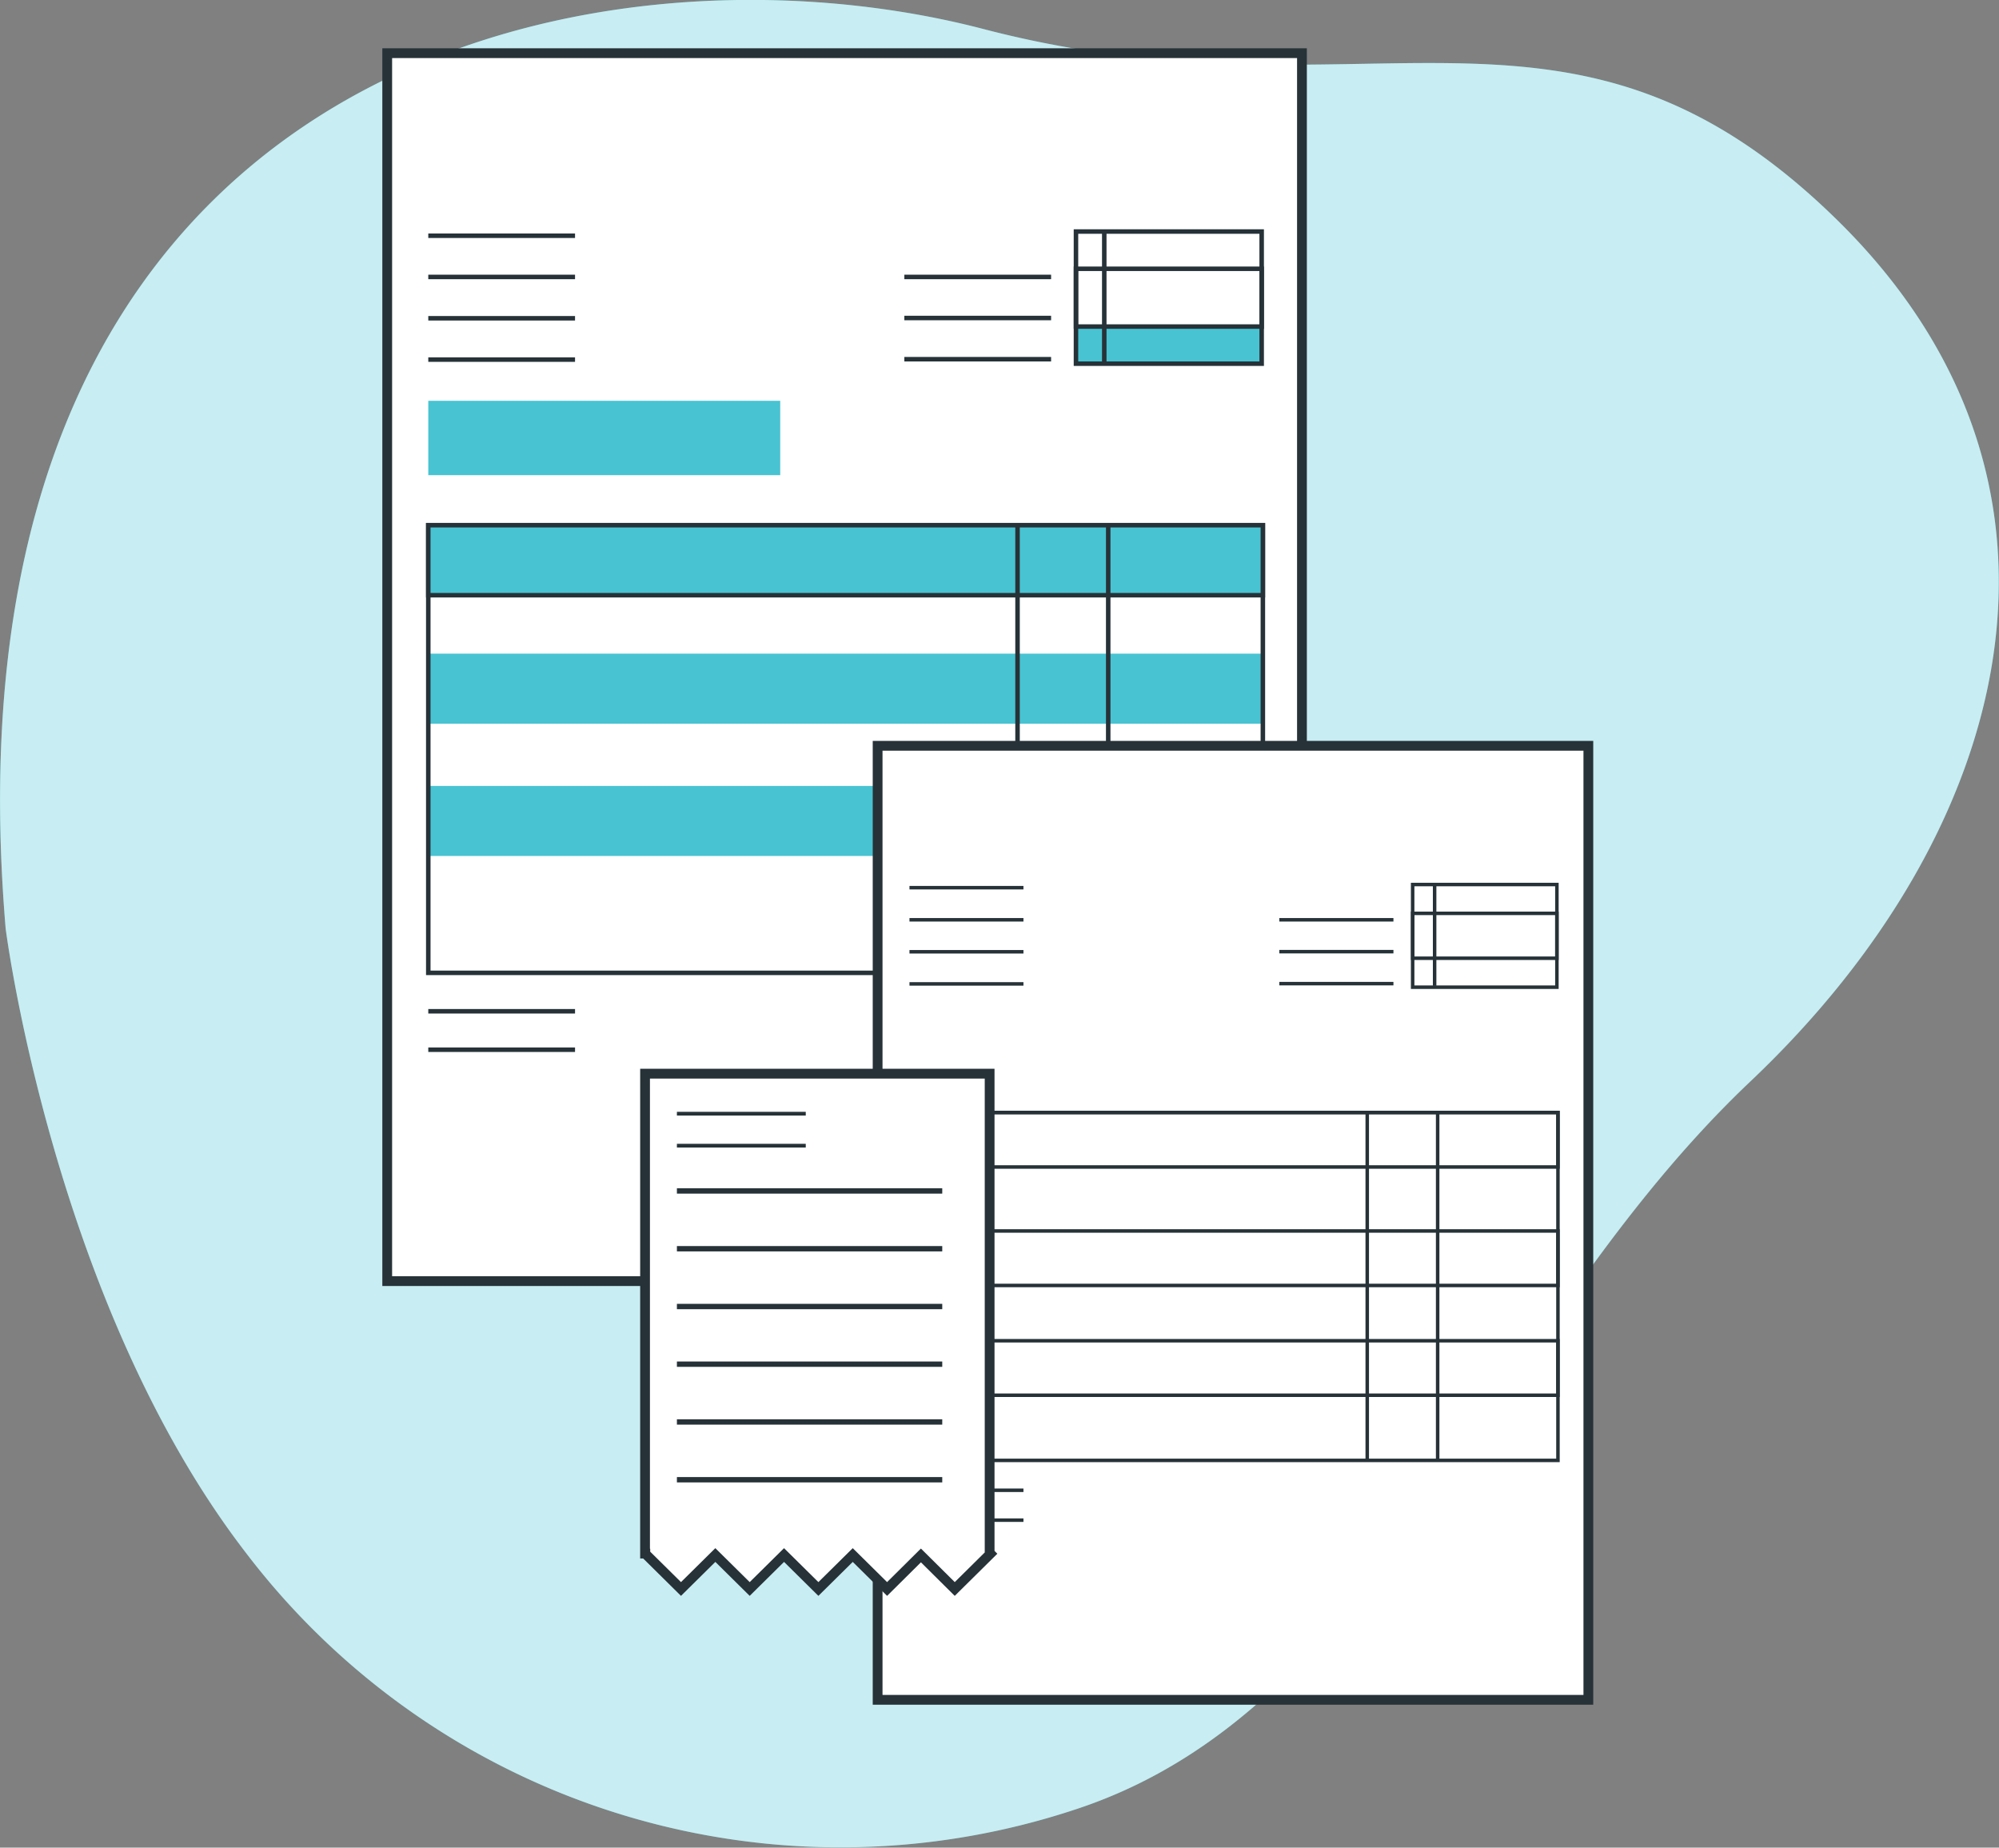
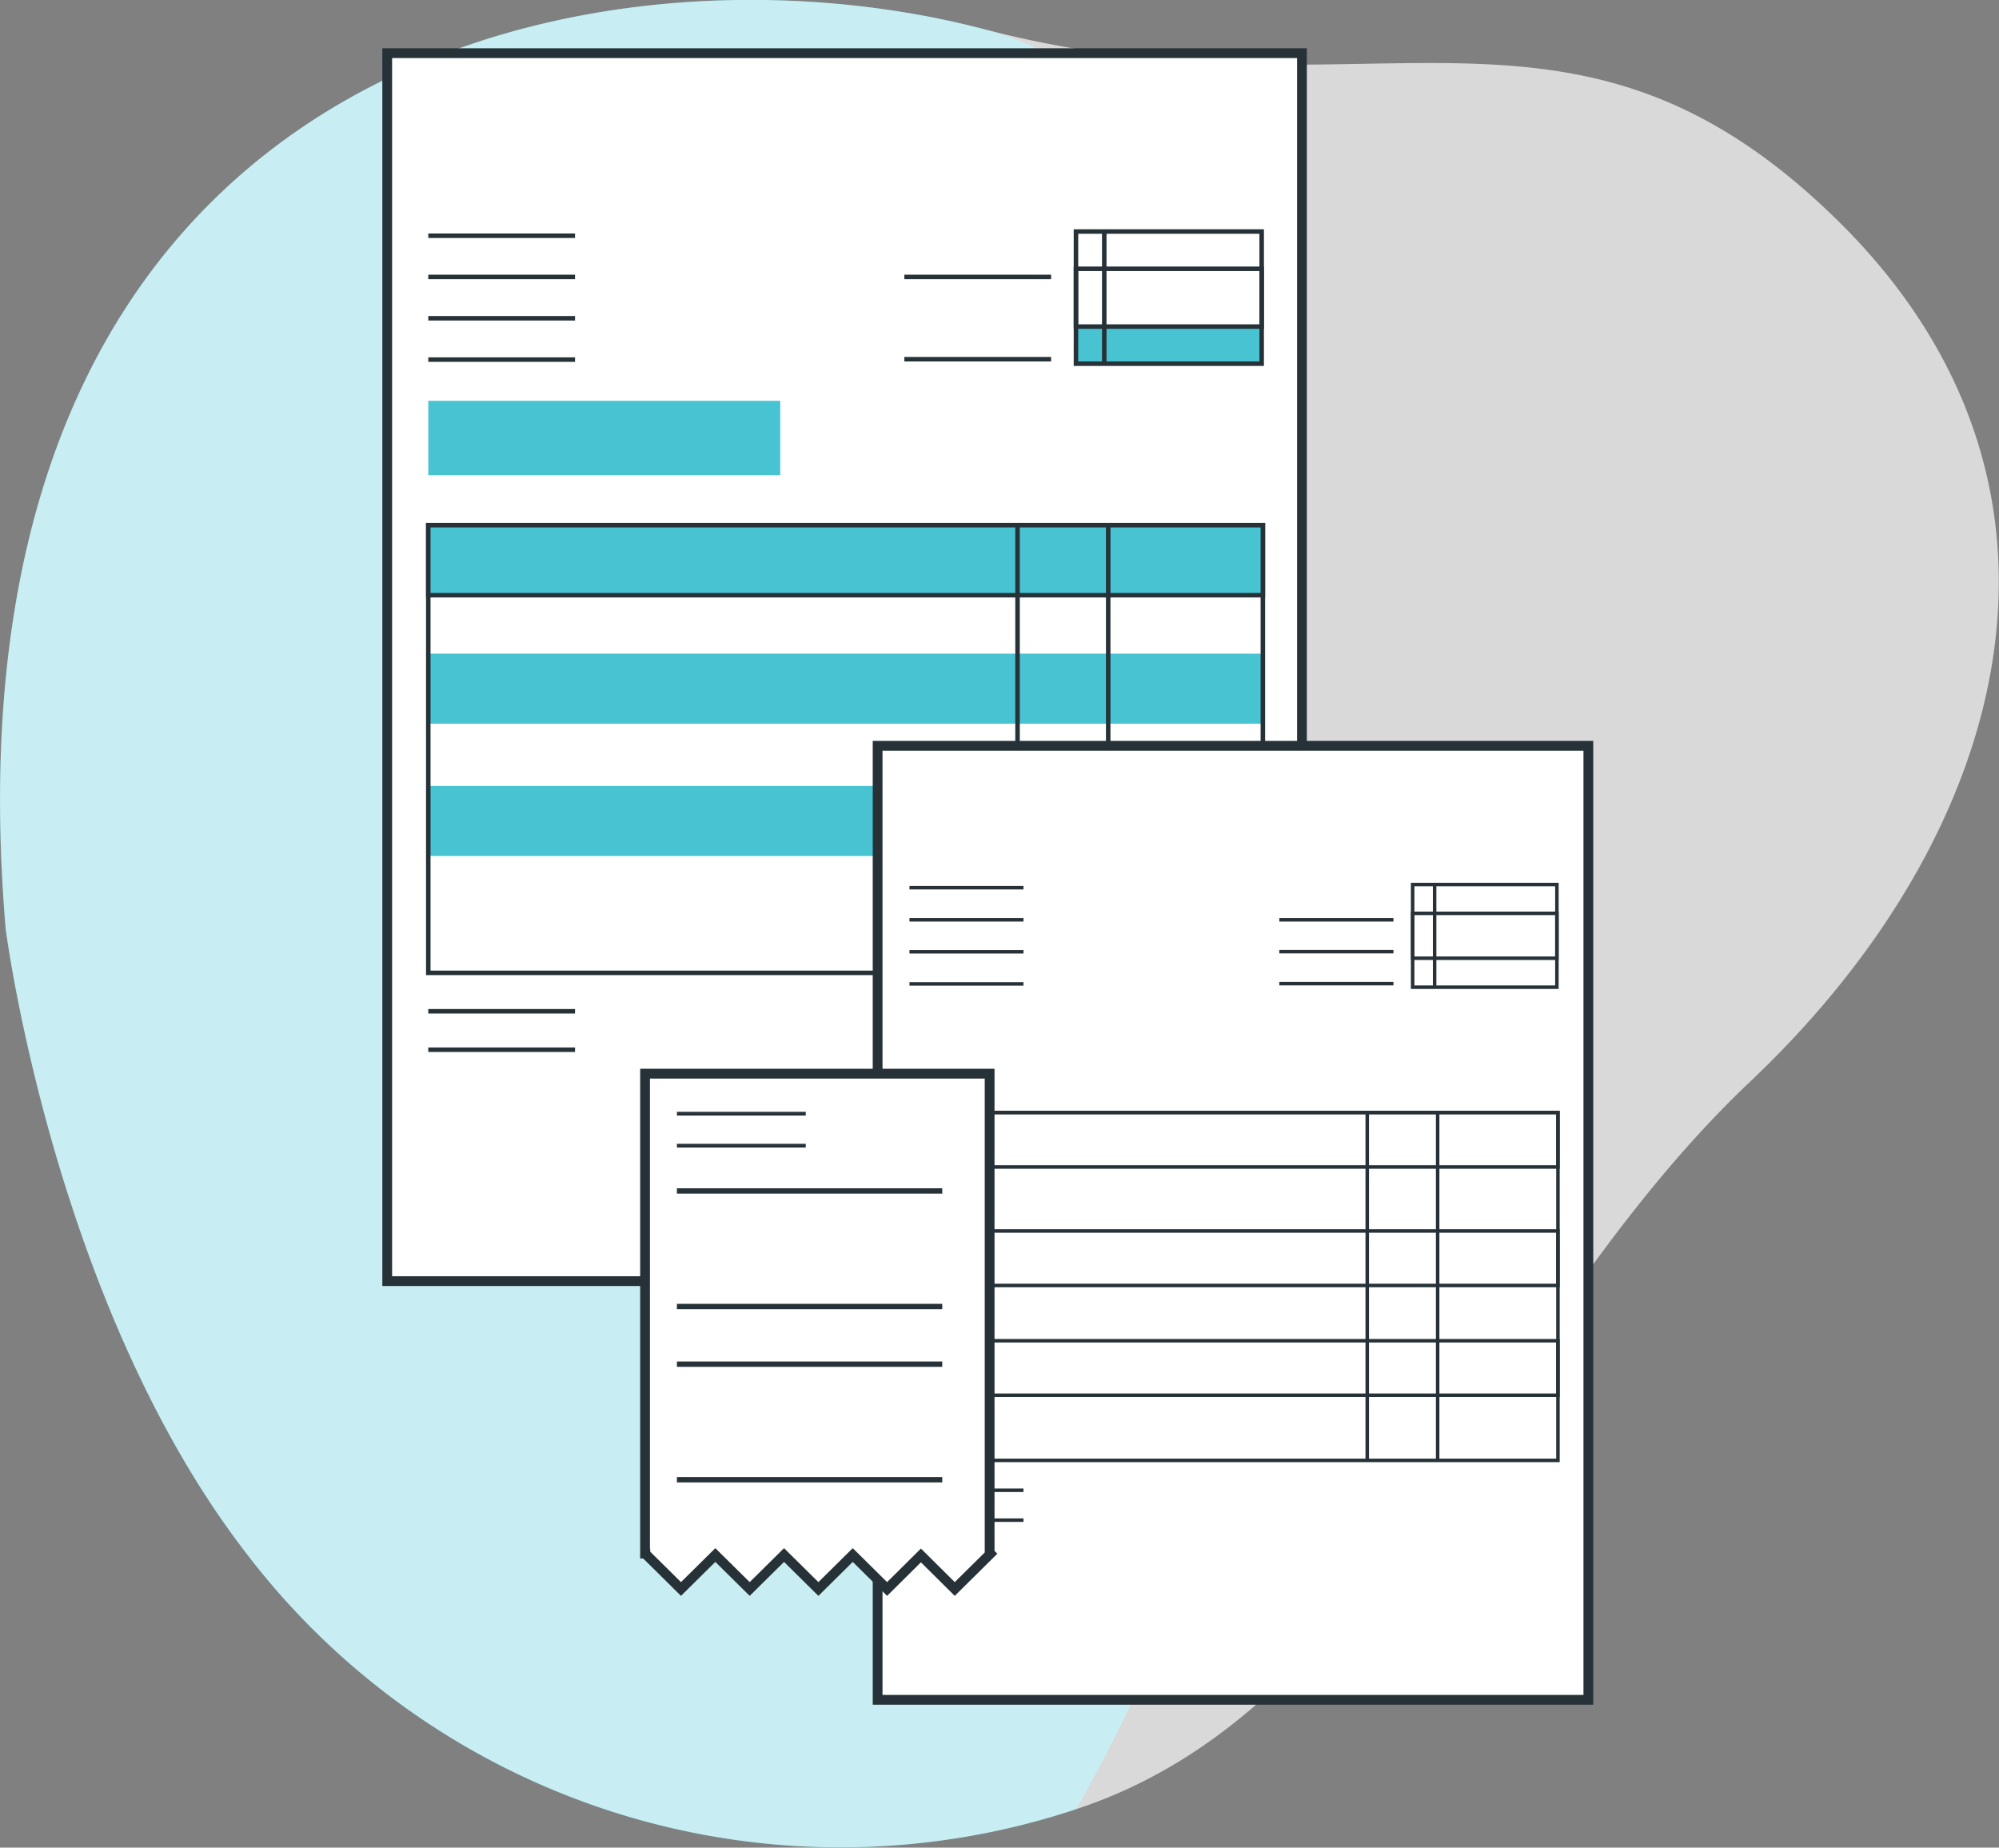
<svg xmlns="http://www.w3.org/2000/svg" viewBox="0 0 151.88 140.37">
  <rect x="0" y="0" width="151.88" height="140.37" fill="#808080" stroke="none" />
  <title>documentos</title>
  <g id="Layer_2" data-name="Layer 2">
    <g id="Device">
-       <path d="M.43,70.55s3.63,28.52,18.33,47.52a56.77,56.77,0,0,0,63,19.38C105.3,129.7,113,101.09,133,82.15s27-45.42,6.57-65.45S104,9.84,74.7,2.2-5.15,4.34.43,70.55Z" style="fill:#48c3d2" />
+       <path d="M.43,70.55s3.63,28.52,18.33,47.52a56.77,56.77,0,0,0,63,19.38s27-45.42,6.57-65.45S104,9.84,74.7,2.2-5.15,4.34.43,70.55Z" style="fill:#48c3d2" />
      <path d="M.43,70.55s3.63,28.52,18.33,47.52a56.77,56.77,0,0,0,63,19.38C105.3,129.7,113,101.09,133,82.15s27-45.42,6.57-65.45S104,9.84,74.7,2.2-5.15,4.34.43,70.55Z" style="fill:#fff;opacity:0.7" />
      <rect x="29.42" y="4.04" width="69.5" height="93.29" style="fill:#fff;stroke:#263238;stroke-miterlimit:10;stroke-width:0.743px" />
      <rect x="32.54" y="49.66" width="63.41" height="5.32" style="fill:#48c3d2" />
      <rect x="32.54" y="59.71" width="63.41" height="5.32" style="fill:#48c3d2" />
      <line x1="32.54" y1="17.91" x2="43.69" y2="17.91" style="fill:none;stroke:#263238;stroke-miterlimit:10;stroke-width:0.342px" />
      <line x1="32.54" y1="21.04" x2="43.69" y2="21.04" style="fill:none;stroke:#263238;stroke-miterlimit:10;stroke-width:0.342px" />
      <line x1="68.71" y1="21.04" x2="79.86" y2="21.04" style="fill:none;stroke:#263238;stroke-miterlimit:10;stroke-width:0.342px" />
-       <line x1="68.71" y1="24.16" x2="79.86" y2="24.16" style="fill:none;stroke:#263238;stroke-miterlimit:10;stroke-width:0.342px" />
      <line x1="68.71" y1="27.29" x2="79.86" y2="27.29" style="fill:none;stroke:#263238;stroke-miterlimit:10;stroke-width:0.342px" />
      <line x1="32.54" y1="24.18" x2="43.69" y2="24.18" style="fill:none;stroke:#263238;stroke-miterlimit:10;stroke-width:0.342px" />
      <line x1="32.54" y1="76.83" x2="43.69" y2="76.83" style="fill:none;stroke:#263238;stroke-miterlimit:10;stroke-width:0.342px" />
      <line x1="32.54" y1="79.75" x2="43.69" y2="79.75" style="fill:none;stroke:#263238;stroke-miterlimit:10;stroke-width:0.342px" />
      <line x1="32.54" y1="27.32" x2="43.69" y2="27.32" style="fill:none;stroke:#263238;stroke-miterlimit:10;stroke-width:0.342px" />
      <rect x="32.54" y="30.45" width="26.74" height="5.65" style="fill:#48c3d2" />
      <rect x="81.75" y="24.81" width="14.11" height="2.82" style="fill:#48c3d2" />
      <rect x="81.75" y="17.59" width="14.11" height="10.04" style="fill:none;stroke:#263238;stroke-miterlimit:10;stroke-width:0.342px" />
      <rect x="81.75" y="20.42" width="14.11" height="4.39" style="fill:none;stroke:#263238;stroke-miterlimit:10;stroke-width:0.342px" />
      <line x1="83.9" y1="17.68" x2="83.9" y2="27.51" style="fill:none;stroke:#263238;stroke-miterlimit:10;stroke-width:0.342px" />
      <rect x="32.54" y="39.9" width="63.41" height="34.01" style="fill:none;stroke:#263238;stroke-miterlimit:10;stroke-width:0.342px" />
      <rect x="32.54" y="39.9" width="63.41" height="5.32" style="fill:#48c3d2;stroke:#263238;stroke-miterlimit:10;stroke-width:0.342px" />
      <line x1="77.31" y1="40.02" x2="77.31" y2="73.85" style="fill:none;stroke:#263238;stroke-miterlimit:10;stroke-width:0.342px" />
      <line x1="84.2" y1="40.02" x2="84.2" y2="73.85" style="fill:none;stroke:#263238;stroke-miterlimit:10;stroke-width:0.342px" />
      <rect x="66.68" y="56.66" width="54" height="72.48" style="fill:#fff;stroke:#263238;stroke-miterlimit:10;stroke-width:0.743px" />
      <line x1="69.1" y1="67.44" x2="77.76" y2="67.44" style="fill:none;stroke:#263238;stroke-miterlimit:10;stroke-width:0.266px" />
      <line x1="69.1" y1="69.88" x2="77.76" y2="69.88" style="fill:none;stroke:#263238;stroke-miterlimit:10;stroke-width:0.266px" />
      <line x1="97.2" y1="69.88" x2="105.87" y2="69.88" style="fill:none;stroke:#263238;stroke-miterlimit:10;stroke-width:0.266px" />
      <line x1="97.2" y1="72.3" x2="105.87" y2="72.3" style="fill:none;stroke:#263238;stroke-miterlimit:10;stroke-width:0.266px" />
      <line x1="97.2" y1="74.73" x2="105.87" y2="74.73" style="fill:none;stroke:#263238;stroke-miterlimit:10;stroke-width:0.266px" />
      <line x1="69.1" y1="72.31" x2="77.76" y2="72.31" style="fill:none;stroke:#263238;stroke-miterlimit:10;stroke-width:0.266px" />
      <line x1="69.1" y1="113.22" x2="77.76" y2="113.22" style="fill:none;stroke:#263238;stroke-miterlimit:10;stroke-width:0.266px" />
      <line x1="69.1" y1="115.49" x2="77.76" y2="115.49" style="fill:none;stroke:#263238;stroke-miterlimit:10;stroke-width:0.266px" />
      <line x1="69.1" y1="74.75" x2="77.76" y2="74.75" style="fill:none;stroke:#263238;stroke-miterlimit:10;stroke-width:0.266px" />
      <rect x="107.33" y="67.2" width="10.96" height="7.8" style="fill:none;stroke:#263238;stroke-miterlimit:10;stroke-width:0.266px" />
      <rect x="107.33" y="69.39" width="10.96" height="3.41" style="fill:none;stroke:#263238;stroke-miterlimit:10;stroke-width:0.266px" />
      <line x1="109" y1="67.26" x2="109" y2="74.9" style="fill:none;stroke:#263238;stroke-miterlimit:10;stroke-width:0.266px" />
      <rect x="69.1" y="84.52" width="49.27" height="26.43" style="fill:none;stroke:#263238;stroke-miterlimit:10;stroke-width:0.266px" />
      <rect x="69.1" y="84.52" width="49.27" height="4.14" style="fill:none;stroke:#263238;stroke-miterlimit:10;stroke-width:0.266px" />
      <line x1="103.88" y1="84.62" x2="103.88" y2="110.9" style="fill:none;stroke:#263238;stroke-miterlimit:10;stroke-width:0.266px" />
      <line x1="109.23" y1="84.62" x2="109.23" y2="110.9" style="fill:none;stroke:#263238;stroke-miterlimit:10;stroke-width:0.266px" />
      <rect x="69.1" y="93.52" width="49.27" height="4.14" style="fill:none;stroke:#263238;stroke-miterlimit:10;stroke-width:0.266px" />
      <rect x="69.1" y="101.86" width="49.27" height="4.14" style="fill:none;stroke:#263238;stroke-miterlimit:10;stroke-width:0.266px" />
      <polygon points="75.19 117.98 75.19 81.57 49.01 81.57 49.01 118.03 49.03 118.03 49.03 118.04 51.74 120.72 54.35 118.14 56.96 120.72 59.57 118.14 62.18 120.72 64.79 118.14 67.4 120.72 69.97 118.17 72.54 120.72 75.25 118.04 75.19 117.98" style="fill:#fff;stroke:#263238;stroke-miterlimit:10;stroke-width:0.743px" />
      <line x1="51.43" y1="84.61" x2="61.22" y2="84.61" style="fill:none;stroke:#263238;stroke-miterlimit:10;stroke-width:0.283px" />
      <line x1="51.43" y1="87.04" x2="61.22" y2="87.04" style="fill:none;stroke:#263238;stroke-miterlimit:10;stroke-width:0.283px" />
      <line x1="51.43" y1="90.48" x2="71.59" y2="90.48" style="fill:none;stroke:#263238;stroke-miterlimit:10;stroke-width:0.406px" />
-       <line x1="51.43" y1="94.87" x2="71.59" y2="94.87" style="fill:none;stroke:#263238;stroke-miterlimit:10;stroke-width:0.406px" />
      <line x1="51.43" y1="99.26" x2="71.59" y2="99.26" style="fill:none;stroke:#263238;stroke-miterlimit:10;stroke-width:0.406px" />
      <line x1="51.43" y1="103.64" x2="71.59" y2="103.64" style="fill:none;stroke:#263238;stroke-miterlimit:10;stroke-width:0.406px" />
-       <line x1="51.43" y1="108.03" x2="71.59" y2="108.03" style="fill:none;stroke:#263238;stroke-miterlimit:10;stroke-width:0.406px" />
      <line x1="51.43" y1="112.42" x2="71.59" y2="112.42" style="fill:none;stroke:#263238;stroke-miterlimit:10;stroke-width:0.406px" />
    </g>
  </g>
</svg>